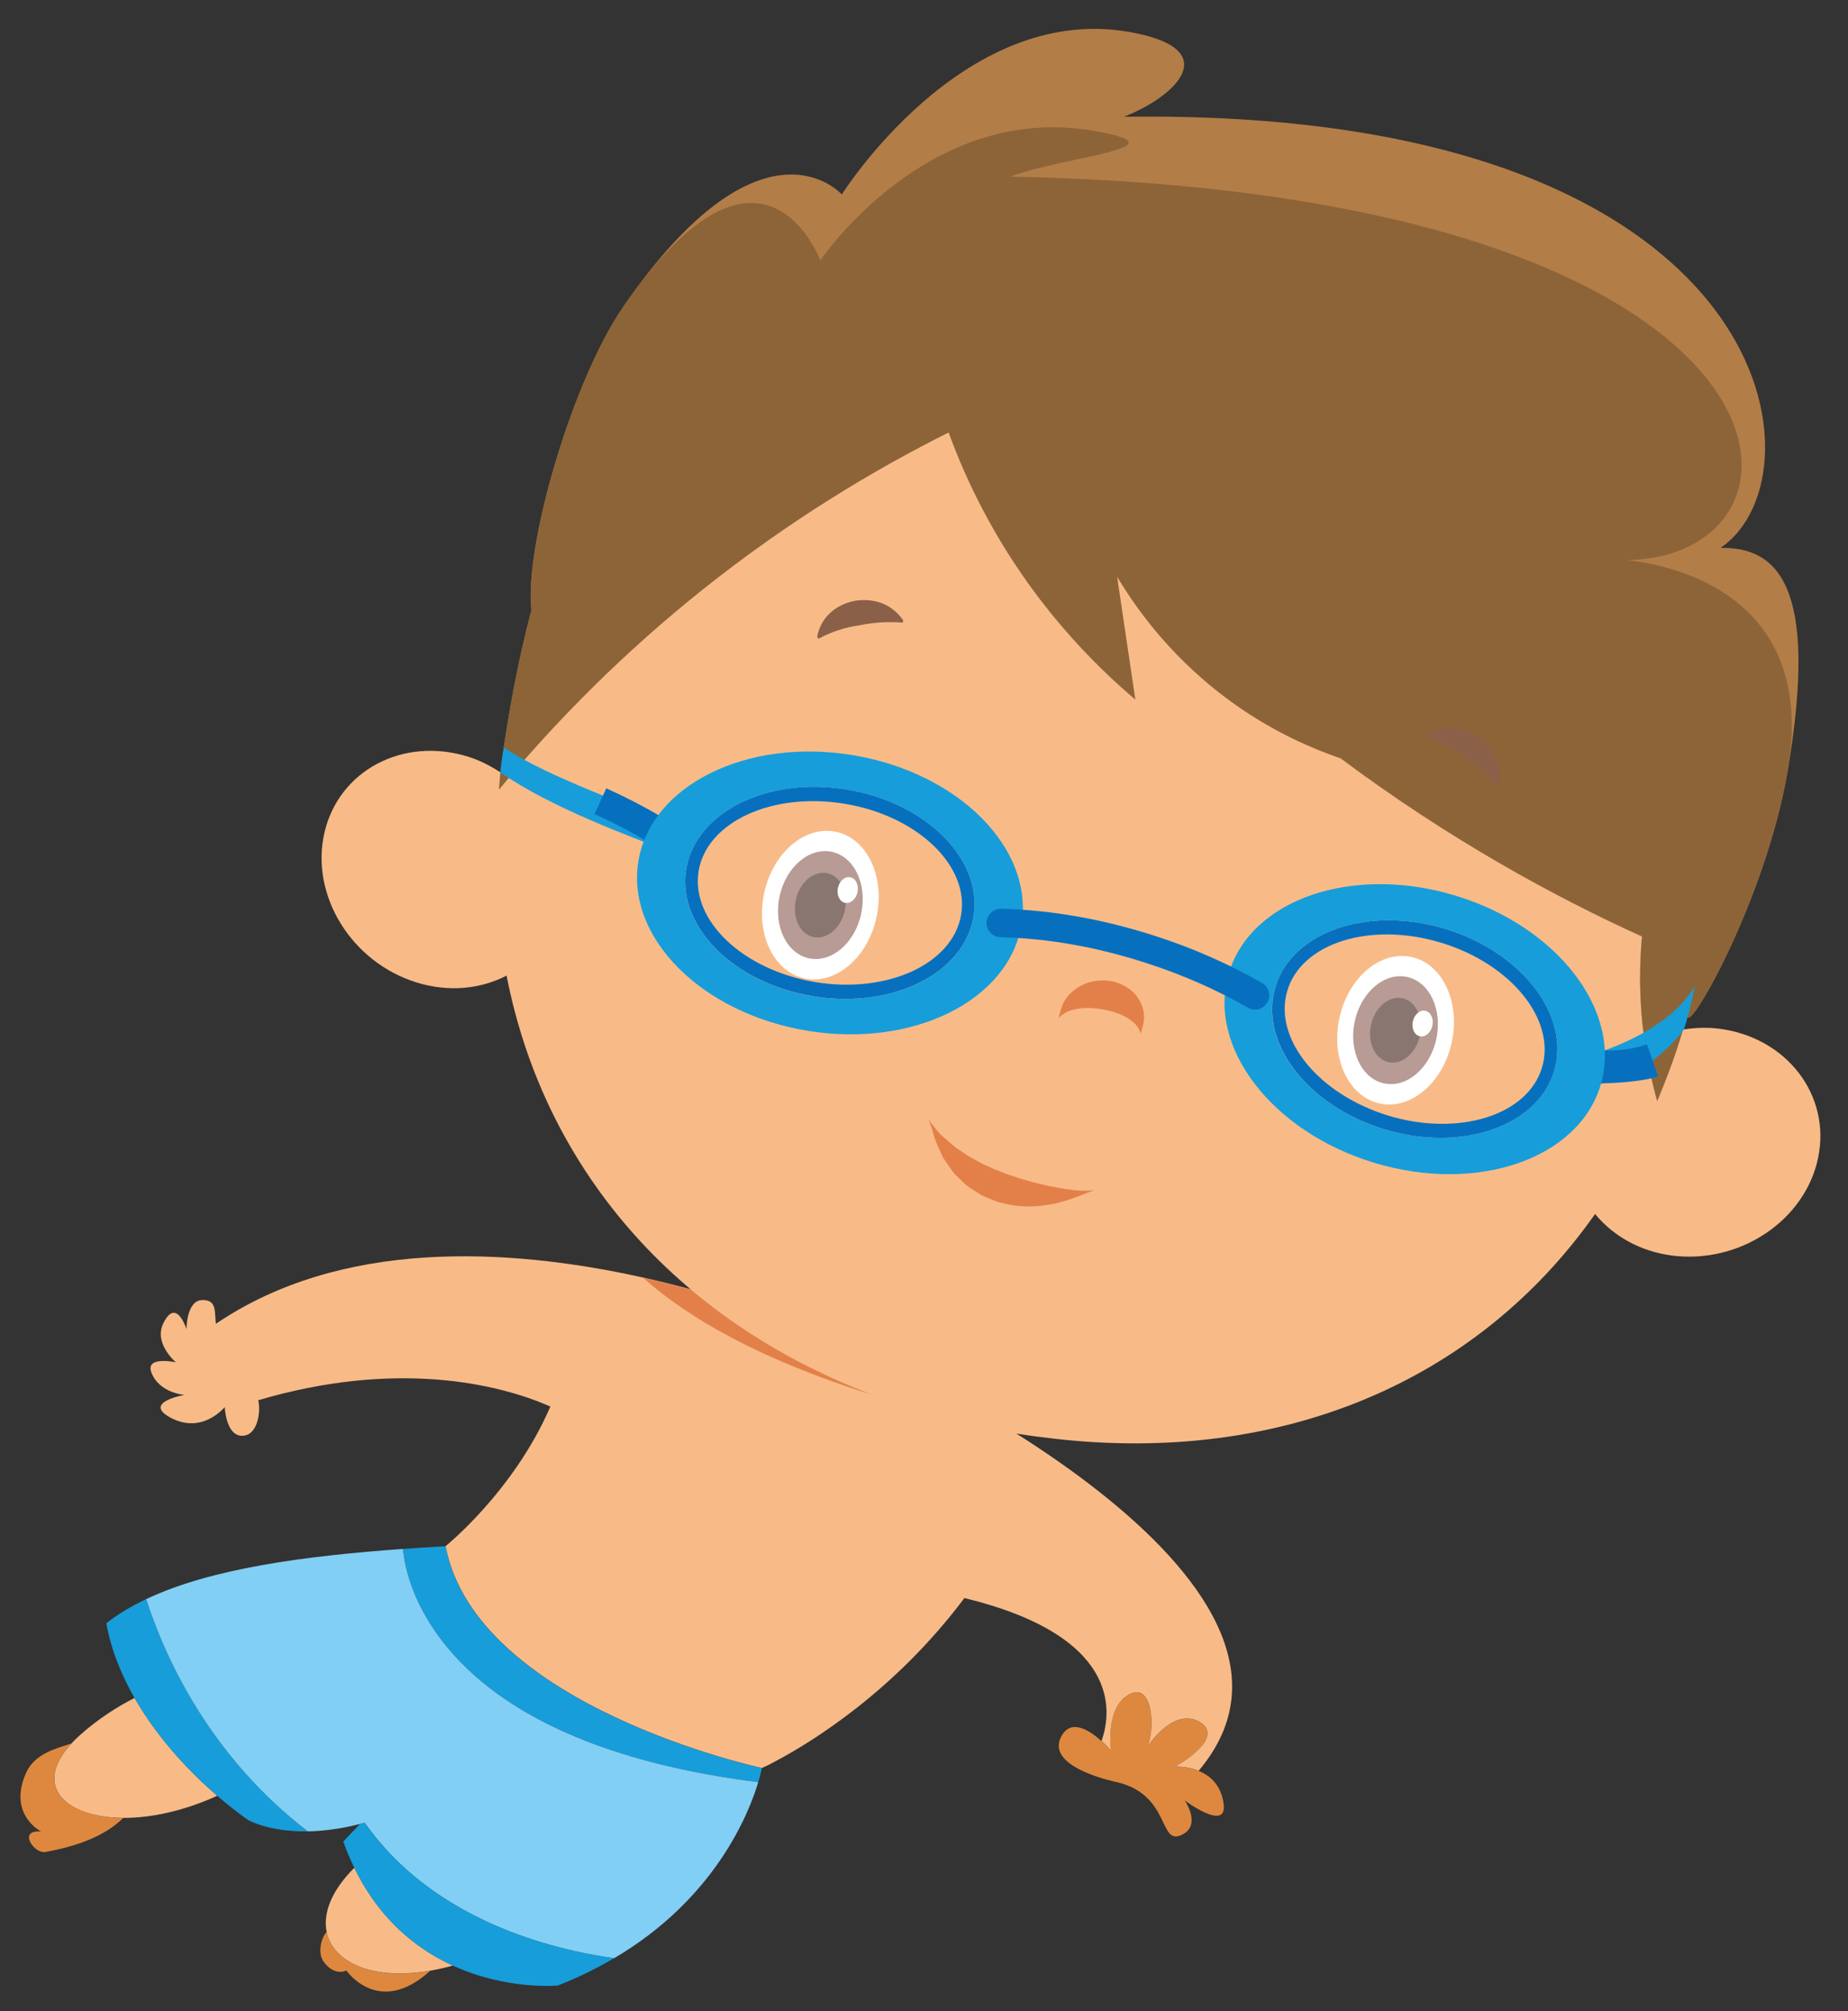
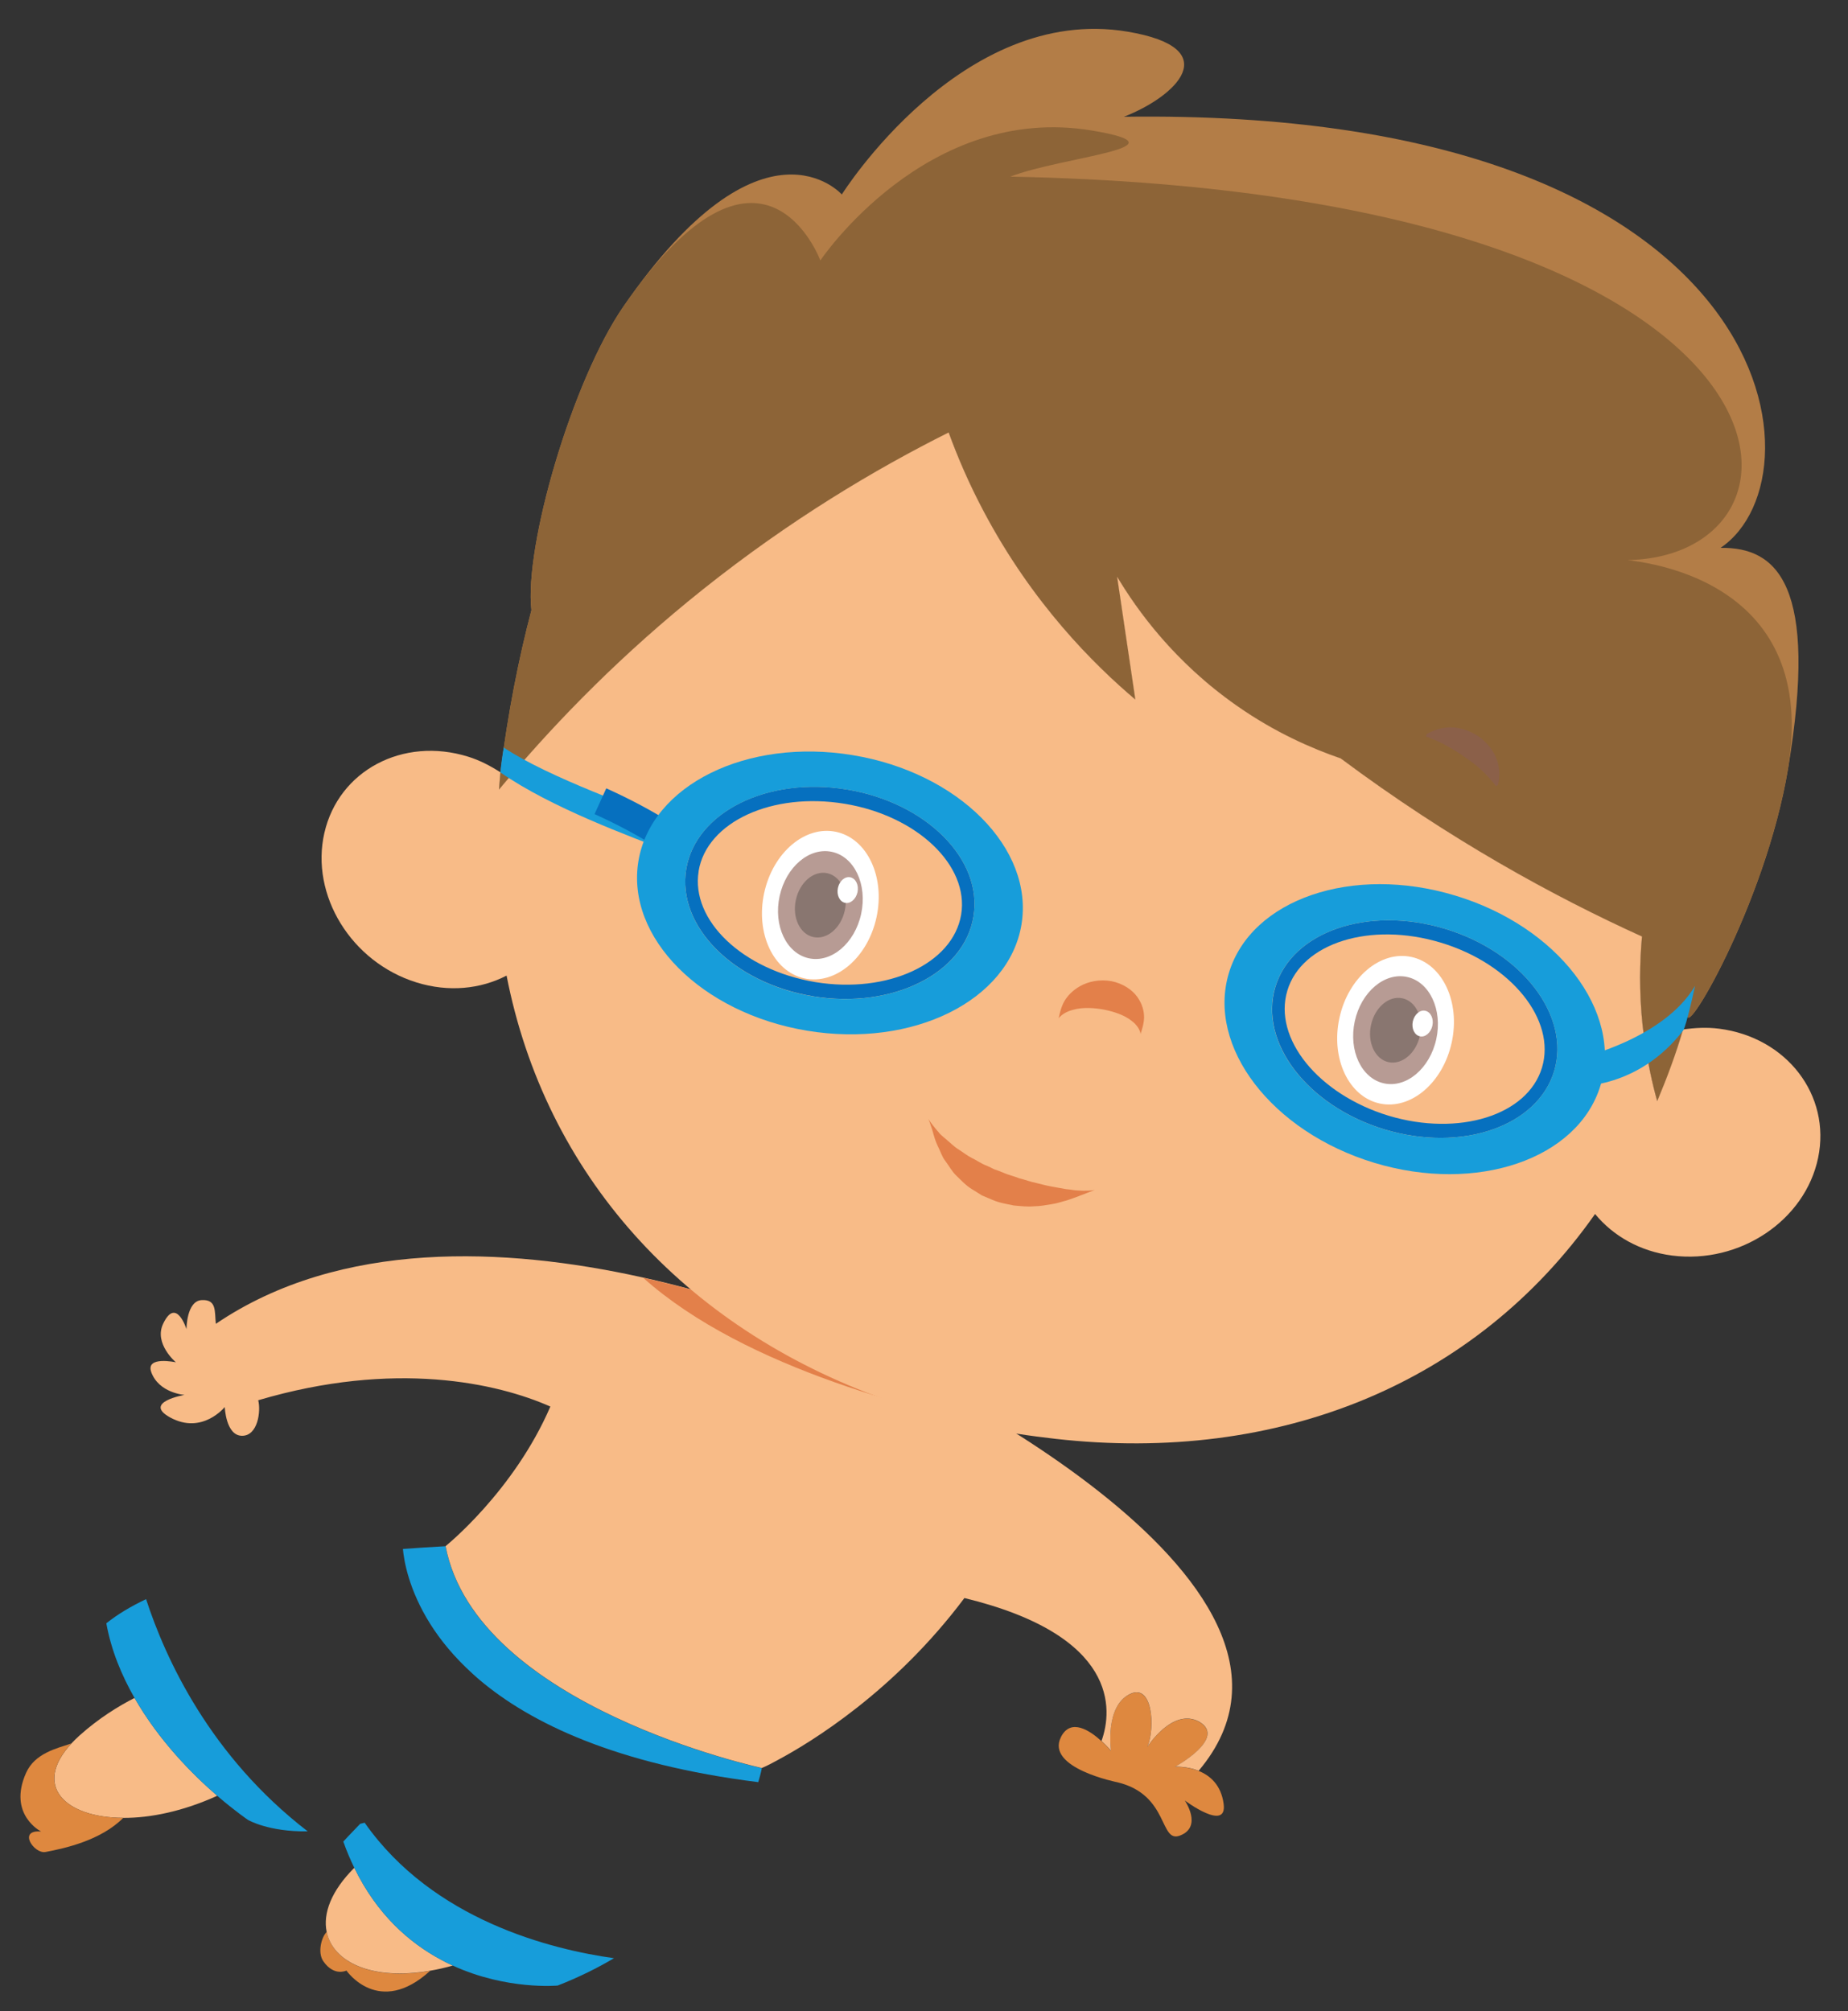
<svg xmlns="http://www.w3.org/2000/svg" id="Layer_1" data-name="Layer 1" viewBox="0 0 284 309">
  <rect x="0" y="0" width="284" height="309" fill="#333333" stroke="none" />
  <defs>
    <style>
      .cls-1 {
        fill: #de883f;
      }

      .cls-2 {
        fill: #897670;
      }

      .cls-3 {
        fill: #81cff4;
      }

      .cls-4 {
        fill: #e3804a;
      }

      .cls-5 {
        fill: #f8bb87;
      }

      .cls-6 {
        fill: #0670bf;
      }

      .cls-7 {
        fill: #179dda;
      }

      .cls-8 {
        fill: #b79b94;
      }

      .cls-9 {
        fill: #8d6437;
      }

      .cls-10 {
        fill: #fff;
      }

      .cls-11 {
        fill: #b37d47;
      }

      .cls-12 {
        fill: #8b6049;
      }
    </style>
  </defs>
  <path class="cls-11" d="M76.91,118.66s0-.09.01-.14c1.16-9,2.76-17.23,4.75-24.77-1.13-9.79,6.26-35.26,14.17-46.7,21.39-30.97,33.53-17.17,33.53-17.17,0,0,18.37-29.29,43.89-25.02,15.29,2.56,7.41,10-.54,13.08,100.79-1.42,108.28,55.12,91.69,66.24,8.68-.13,15.12,5.66,10.37,33.98-3.52,21.04-16.66,43.04-15.34,37.27-.24.88-.46,1.74-.72,2.63-.01.05-.03.09-.04.13-1.13,3.86-2.5,7.49-3.98,11.02-.77-2.72-1.44-5.87-1.93-9.34-.11-.77-.23-1.51-.32-2.32-.55-5.23-.43-9.83-.09-13.64-13.53-6.14-29.58-14.91-46.3-27.37-4.47-1.53-10.05-3.96-15.9-8.05-9.72-6.79-15.43-14.81-18.46-19.87.93,6.29,1.87,12.58,2.8,18.88-6.37-5.39-15.85-14.79-23.36-29.02-2.2-4.16-3.94-8.2-5.33-12.02-11.32,5.66-24.37,13.42-37.75,24.1-12.41,9.89-22.21,19.98-29.83,28.97-.51.61-1.04,1.22-1.53,1.81.09-.89.11-1.76.23-2.66Z" />
  <path class="cls-9" d="M76.91,118.66s0-.09.01-.14c1.16-9,2.76-17.23,4.75-24.77-1.13-9.79,6.26-35.26,14.17-46.7,21.39-30.97,30.23-7.03,30.23-7.03,0,0,16.25-24.24,41.77-19.96,15.29,2.56-4.63,4-12.58,7.08,129.89,2.53,127.42,63.31,90.4,58.67,8.68-.13,33.86,4.02,29.11,32.35-3.52,21.04-16.66,43.04-15.34,37.27-.24.88-.46,1.74-.72,2.63-.01.05-.03.09-.04.13-1.13,3.86-2.5,7.49-3.98,11.02-.77-2.72-1.44-5.87-1.93-9.34-.11-.77-.23-1.51-.32-2.32-.55-5.23-.43-9.83-.09-13.64-13.53-6.14-29.58-14.91-46.3-27.37-4.47-1.53-10.05-3.96-15.9-8.05-9.72-6.79-15.43-14.81-18.46-19.87.93,6.29,1.87,12.58,2.8,18.88-6.37-5.39-15.85-14.79-23.36-29.02-2.2-4.16-3.94-8.2-5.33-12.02-11.32,5.66-24.37,13.42-37.75,24.1-12.41,9.89-22.21,19.98-29.83,28.97-.51.61-1.04,1.22-1.53,1.81.09-.89.11-1.76.23-2.66Z" />
  <g>
    <path class="cls-1" d="M66.11,302.81c-7.89,7.21-12.87-.03-12.87-.03,0,0-1.89.96-3.55-1.43-.92-1.32-.3-3.71.52-4.51.96,4.67,6.96,7.54,15.91,5.98Z" />
    <path class="cls-7" d="M61.92,237.99c.15,1.74.87,6.24,4.2,11.53,1.54,2.45,3.65,5.06,6.52,7.66.34.31.68.62,1.05.93,7.86,6.65,21,12.98,42.84,15.72.41-1.36.55-2.16.55-2.16,0,0-43.91-9.42-48.61-34.09h0c-2.19.12-4.38.26-6.56.42Z" />
    <path class="cls-5" d="M10.98,267.88c.37-.39.76-.79,1.21-1.19,3.04-2.73,6.11-4.59,8.49-5.8,3.77,6.59,8.96,11.8,12.71,15.03-5.25,2.39-10.28,3.42-14.44,3.4-9.06-.04-13.97-4.99-7.96-11.44Z" />
    <path class="cls-1" d="M10.98,267.88c-6.01,6.45-1.1,11.4,7.96,11.44-3.46,3.48-9.02,4.69-11.95,5.24-1.75.33-4.34-3.47-.67-3.14,0,0-5.18-2.6-2.31-9.02,1.35-3.01,4.68-3.75,6.98-4.52Z" />
    <path class="cls-7" d="M22.45,245.71c2.96,9.1,9.82,24.13,24.84,35.68-6.05.09-9.18-1.76-9.18-1.76,0,0-1.97-1.33-4.72-3.7-3.75-3.23-8.94-8.44-12.71-15.03-1.99-3.48-3.59-7.32-4.34-11.48,1.76-1.41,3.83-2.63,6.11-3.71Z" />
-     <path class="cls-3" d="M61.92,237.99c.15,1.74.87,6.24,4.2,11.53,1.54,2.45,3.65,5.06,6.52,7.66.34.31.68.62,1.05.93,7.86,6.65,21,12.98,42.84,15.72-1.53,5.08-6.78,18.01-22.16,27.06-9.55-1.33-27.8-5.81-38.32-20.82-.25.07-.48.12-.72.18-3.08.79-5.76,1.1-8.03,1.14-15.03-11.54-21.89-26.57-24.84-35.68,9.98-4.74,24.45-6.64,39.47-7.72Z" />
    <path class="cls-5" d="M54.46,287c3.47,7.13,8.4,11.47,13.32,14.11.6.32,1.21.63,1.81.9-1.2.34-2.36.6-3.48.79-8.94,1.56-14.95-1.31-15.91-5.98-.58-2.82.69-6.28,4.25-9.83Z" />
    <path class="cls-7" d="M55.32,280.24c.24-.06.48-.12.72-.18,10.52,15.01,28.77,19.49,38.32,20.82-2.59,1.53-5.45,2.95-8.65,4.2,0,0-7.79.75-16.12-3.06-.6-.27-1.2-.58-1.81-.9-4.92-2.64-9.85-6.98-13.32-14.11-.62-1.26-1.19-2.61-1.7-4.05,0,0,1.01-1.11,2.57-2.71Z" />
    <path class="cls-1" d="M163.06,266.87c1.51-2.93,4.44-.97,6.21.65.87.8,1.47,1.51,1.47,1.51,0,0-1-6.74,2.84-8.69,3.59-1.82,3.96,5.22,2.74,8.08,0,0,3.86-6.07,7.96-3.86,4.33,2.52-3.7,6.92-3.7,6.92,0,0,1.79-.12,3.62.62,1.71.69,3.46,2.11,3.85,5.08.57,4.37-5.98-.54-5.98-.54,0,0,2.81,4.05-.74,5.4-3.19,1.21-1.62-6.27-9.6-8.19,0,0-11.13-2.19-8.67-6.97Z" />
  </g>
  <path class="cls-5" d="M23.25,210.83c-.92-2.53,3.78-1.51,3.78-1.51,0,0-3.4-2.86-1.97-5.9,2.01-4.27,3.6.81,3.6.81,0,0-.02-4.35,2.35-4.47,2.3-.11,1.96,1.7,2.16,3.65,38.38-26.05,101.76,5.14,101.76,5.14,0,0,74.27,33.95,49.28,63.53-1.83-.73-3.62-.62-3.62-.62,0,0,8.03-4.4,3.7-6.92-4.1-2.21-7.96,3.86-7.96,3.86,1.22-2.86.84-9.9-2.74-8.08-3.84,1.95-2.84,8.69-2.84,8.69,0,0-.6-.71-1.47-1.51,1.72-4.78,2.64-16.2-21.07-21.96-10.74,14.34-23.55,22.15-28.74,24.92-1.52.85-2.38,1.19-2.38,1.19,0,0-43.91-9.42-48.61-34.09,0,0,10.48-8.41,16.1-21.44-8.14-3.61-23.93-7.17-44.9-.97.43,1.6-.02,5.49-2.5,5.46-2.48-.03-2.64-4.42-2.64-4.42,0,0-3.45,4.3-8.38,1.61-4.31-2.36,2.2-3.47,2.2-3.47,0,0-3.94-.27-5.12-3.51Z" />
  <path class="cls-4" d="M98.85,196.34c20.43,4.55,36.07,12.22,36.07,12.22,0,0,9.22,4.22,20.07,10.97-12.49-2.38-40.33-9.04-56.14-23.19Z" />
  <g>
    <path class="cls-5" d="M49.85,127.98c2.19-9.58,12.07-14.83,22.08-11.72,1.81.56,3.44,1.42,4.98,2.41-.11.9-.14,1.77-.23,2.66.49-.6,1.02-1.21,1.53-1.81,7.62-8.99,17.42-19.07,29.83-28.97,13.39-10.67,26.43-18.44,37.75-24.1,1.39,3.82,3.13,7.86,5.33,12.02,7.51,14.24,17,23.64,23.36,29.02-.93-6.29-1.87-12.58-2.8-18.88,3.03,5.07,8.74,13.09,18.46,19.87,5.85,4.09,11.43,6.51,15.9,8.05,16.72,12.47,32.77,21.23,46.3,27.37-.35,3.82-.46,8.41.09,13.64.08.8.21,1.55.32,2.32.49,3.47,1.16,6.62,1.93,9.34,1.48-3.53,2.85-7.16,3.98-11.02,1.81-.26,3.65-.36,5.53-.12,10.39,1.33,17.21,10.21,15.22,19.83-1.99,9.63-12.03,16.35-22.42,15.03-4.98-.64-9.1-3.03-11.86-6.39-18.36,26.1-48.61,38.42-82.92,34.55-3.96-.45-7.94-1.03-11.99-1.91-4.9-1.07-9.54-2.48-14.03-4.08-31.37-11.15-52.41-34.82-58.34-65.19-3.98,2.07-8.9,2.59-13.85,1.05-10.01-3.11-16.34-13.4-14.15-22.98Z" />
    <path class="cls-10" d="M134.7,140.95c-1.35,6.22-6.31,10.42-11.08,9.38-4.77-1.04-7.53-6.92-6.18-13.13,1.35-6.22,6.31-10.42,11.08-9.38,4.77,1.04,7.53,6.92,6.18,13.13Z" />
    <path class="cls-8" d="M132.34,140.43c-.98,4.51-4.58,7.56-8.04,6.81s-5.47-5.02-4.49-9.54c.98-4.51,4.58-7.56,8.04-6.81,3.46.75,5.47,5.02,4.49,9.54Z" />
    <path class="cls-2" d="M129.83,139.89c-.59,2.71-2.75,4.54-4.83,4.09s-3.28-3.01-2.69-5.72c.59-2.71,2.75-4.54,4.83-4.09,2.08.45,3.28,3.01,2.69,5.72Z" />
    <path class="cls-10" d="M131.78,137.09c-.24,1.08-1.1,1.82-1.93,1.63s-1.31-1.21-1.08-2.29,1.1-1.82,1.93-1.63,1.31,1.21,1.08,2.29Z" />
    <path class="cls-10" d="M223.1,160.17c-1.35,6.22-6.31,10.42-11.08,9.38s-7.53-6.92-6.18-13.13c1.35-6.22,6.31-10.42,11.08-9.38,4.77,1.04,7.53,6.92,6.18,13.13Z" />
    <path class="cls-8" d="M220.73,159.65c-.98,4.51-4.58,7.56-8.04,6.81s-5.47-5.02-4.49-9.54c.98-4.51,4.58-7.56,8.04-6.81,3.46.75,5.47,5.02,4.49,9.54Z" />
    <path class="cls-2" d="M218.22,159.11c-.59,2.71-2.75,4.54-4.83,4.09-2.08-.45-3.28-3.01-2.69-5.72.59-2.71,2.75-4.54,4.83-4.09s3.28,3.01,2.69,5.72Z" />
    <path class="cls-10" d="M220.13,157.6c-.24,1.08-1.1,1.82-1.93,1.63s-1.31-1.21-1.08-2.29c.24-1.08,1.1-1.82,1.93-1.63s1.31,1.21,1.08,2.29Z" />
-     <path class="cls-12" d="M125.77,98.16c1.95-1.08,4.11-1.77,6.31-2.08,2.17-.45,4.44-.6,6.66-.41l.06-.38c-2.04-2.83-4.83-3.34-7.38-2.99-2.5.49-5.17,2.11-5.84,5.53l.2.33Z" />
    <path class="cls-12" d="M230.22,120.59c.81-3.39-.94-5.97-3.01-7.46-2.18-1.38-4.93-2.07-7.96-.34l-.11.37c2.1.75,4.1,1.83,5.89,3.13,1.87,1.2,3.54,2.72,4.87,4.51l.32-.22Z" />
    <path class="cls-4" d="M175.28,158.91s.04-.22.19-.64c.11-.42.34-1.09.35-1.99,0-.9-.26-2.01-1.04-3.1-.77-1.07-2.16-2.06-3.97-2.42-1.82-.33-3.57.06-4.8.75-1.25.7-2.05,1.61-2.49,2.42-.44.82-.58,1.5-.69,1.92-.08.44-.16.65-.16.65-.04.03.58-.93,2.2-1.33,1.55-.47,3.48-.29,4.78-.04,1.3.25,3.13.78,4.3,1.76,1.27.95,1.36,2.05,1.33,2Z" />
    <g>
      <path class="cls-7" d="M104.4,126.78l2.03.81-1.6,4.06-2.02-.8c-5.98-2.35-18-6.68-25.9-12.16.08-1.13.27-2.44.51-3.83,6.76,4.55,20.77,9.48,26.98,11.93Z" />
      <path class="cls-6" d="M103.49,126.65l1.84,1.17-2.35,3.68-1.83-1.16c-3.08-1.97-6.35-3.71-9.78-5.25l1.8-3.96c3.6,1.62,7.07,3.45,10.33,5.53Z" />
      <path class="cls-7" d="M242.4,166.89l.37-4.32s12.91-2.94,17.72-11.08c-.61,2.79-1.22,5.39-1.75,6.75-6.95,9.11-16.35,8.65-16.35,8.65Z" />
-       <path class="cls-6" d="M245.73,166.47l.29-5.1s3.5.35,7.08-.91l1.71,4.92c-2.94,1.04-9.07,1.09-9.07,1.09Z" />
      <g>
        <path class="cls-6" d="M124.92,153.08c12.18,2,23.24-3.47,24.68-12.24,1.48-8.77-7.25-17.53-19.44-19.53-12.18-2.03-23.25,3.45-24.7,12.23-1.45,8.77,7.25,17.51,19.46,19.53ZM107.36,133.85c1.26-7.58,11.32-12.19,22.45-10.35,11.12,1.83,19.15,9.47,17.9,17.03-1.26,7.56-11.3,12.2-22.42,10.37-11.14-1.86-19.17-9.48-17.92-17.05Z" />
        <path class="cls-7" d="M124.05,158.37c16.24,2.69,30.99-4.62,32.93-16.31,1.93-11.69-9.68-23.36-25.94-26.03-16.26-2.69-31,4.6-32.93,16.29-1.93,11.7,9.66,23.35,25.93,26.05ZM105.46,133.55c1.45-8.78,12.53-14.25,24.7-12.23,12.19,2,20.92,10.76,19.44,19.53-1.44,8.77-12.5,14.23-24.68,12.24-12.2-2.02-20.91-10.76-19.46-19.53Z" />
      </g>
      <g>
        <path class="cls-6" d="M212.75,173.53c11.83,3.57,23.51-.43,26.09-8.94,2.56-8.51-4.95-18.32-16.77-21.88-11.83-3.57-23.5.41-26.07,8.94-2.57,8.49,4.94,18.3,16.76,21.88ZM197.84,152.2c2.22-7.34,12.77-10.63,23.59-7.36,10.79,3.25,17.76,11.87,15.54,19.21-2.22,7.34-12.79,10.62-23.58,7.38-10.8-3.29-17.77-11.88-15.55-19.22Z" />
        <path class="cls-7" d="M211.21,178.67c15.75,4.76,31.33-.56,34.76-11.91,3.43-11.35-6.59-24.42-22.35-29.16-15.76-4.77-31.34.55-34.76,11.89-3.44,11.34,6.58,24.41,22.35,29.18ZM195.99,151.65c2.57-8.52,14.25-12.5,26.07-8.94,11.82,3.56,19.33,13.37,16.77,21.88-2.58,8.51-14.26,12.51-26.09,8.94-11.82-3.59-19.33-13.39-16.76-21.88Z" />
      </g>
-       <path class="cls-6" d="M193.55,155.01c.51-.16.94-.5,1.22-.99.61-1.05.24-2.38-.8-2.97-5.17-2.97-10.76-5.42-16.6-7.29-7.91-2.54-15.83-3.94-23.53-4.13-1.15-.01-2.21.93-2.23,2.14-.03,1.19.92,2.2,2.13,2.23,7.29.18,14.78,1.5,22.29,3.93,5.56,1.78,10.86,4.1,15.77,6.91.55.32,1.19.37,1.75.19Z" />
    </g>
  </g>
  <path class="cls-4" d="M142.66,171.92s.19.38.42,1.13c.29.72.47,1.91,1.12,3.22.34.64.56,1.48,1.11,2.16.53.69.98,1.59,1.72,2.27.72.69,1.46,1.51,2.42,2.07.47.3.95.6,1.44.9.53.22,1.06.45,1.6.68,1.08.48,2.22.64,3.28.87,1.08.1,2.12.22,3.11.13.98-.01,1.91-.19,2.76-.33.85-.12,1.62-.41,2.32-.58,1.38-.46,2.45-.9,3.19-1.18.73-.29,1.13-.43,1.13-.43,0,0-.42.11-1.2.12-.39.02-.86.01-1.42-.03-.55-.01-1.18-.16-1.85-.21-.67-.12-1.4-.25-2.18-.39-.77-.14-1.58-.35-2.41-.56-.84-.17-1.67-.49-2.54-.7-.83-.34-1.74-.52-2.58-.91-.43-.18-.86-.34-1.29-.48-.4-.2-.8-.4-1.2-.57-.84-.31-1.51-.82-2.27-1.18-.75-.38-1.36-.89-2.02-1.3-.67-.4-1.16-.93-1.69-1.36-.49-.46-1.04-.82-1.36-1.26-.36-.41-.66-.78-.9-1.09-.49-.61-.7-.98-.7-.98Z" />
</svg>